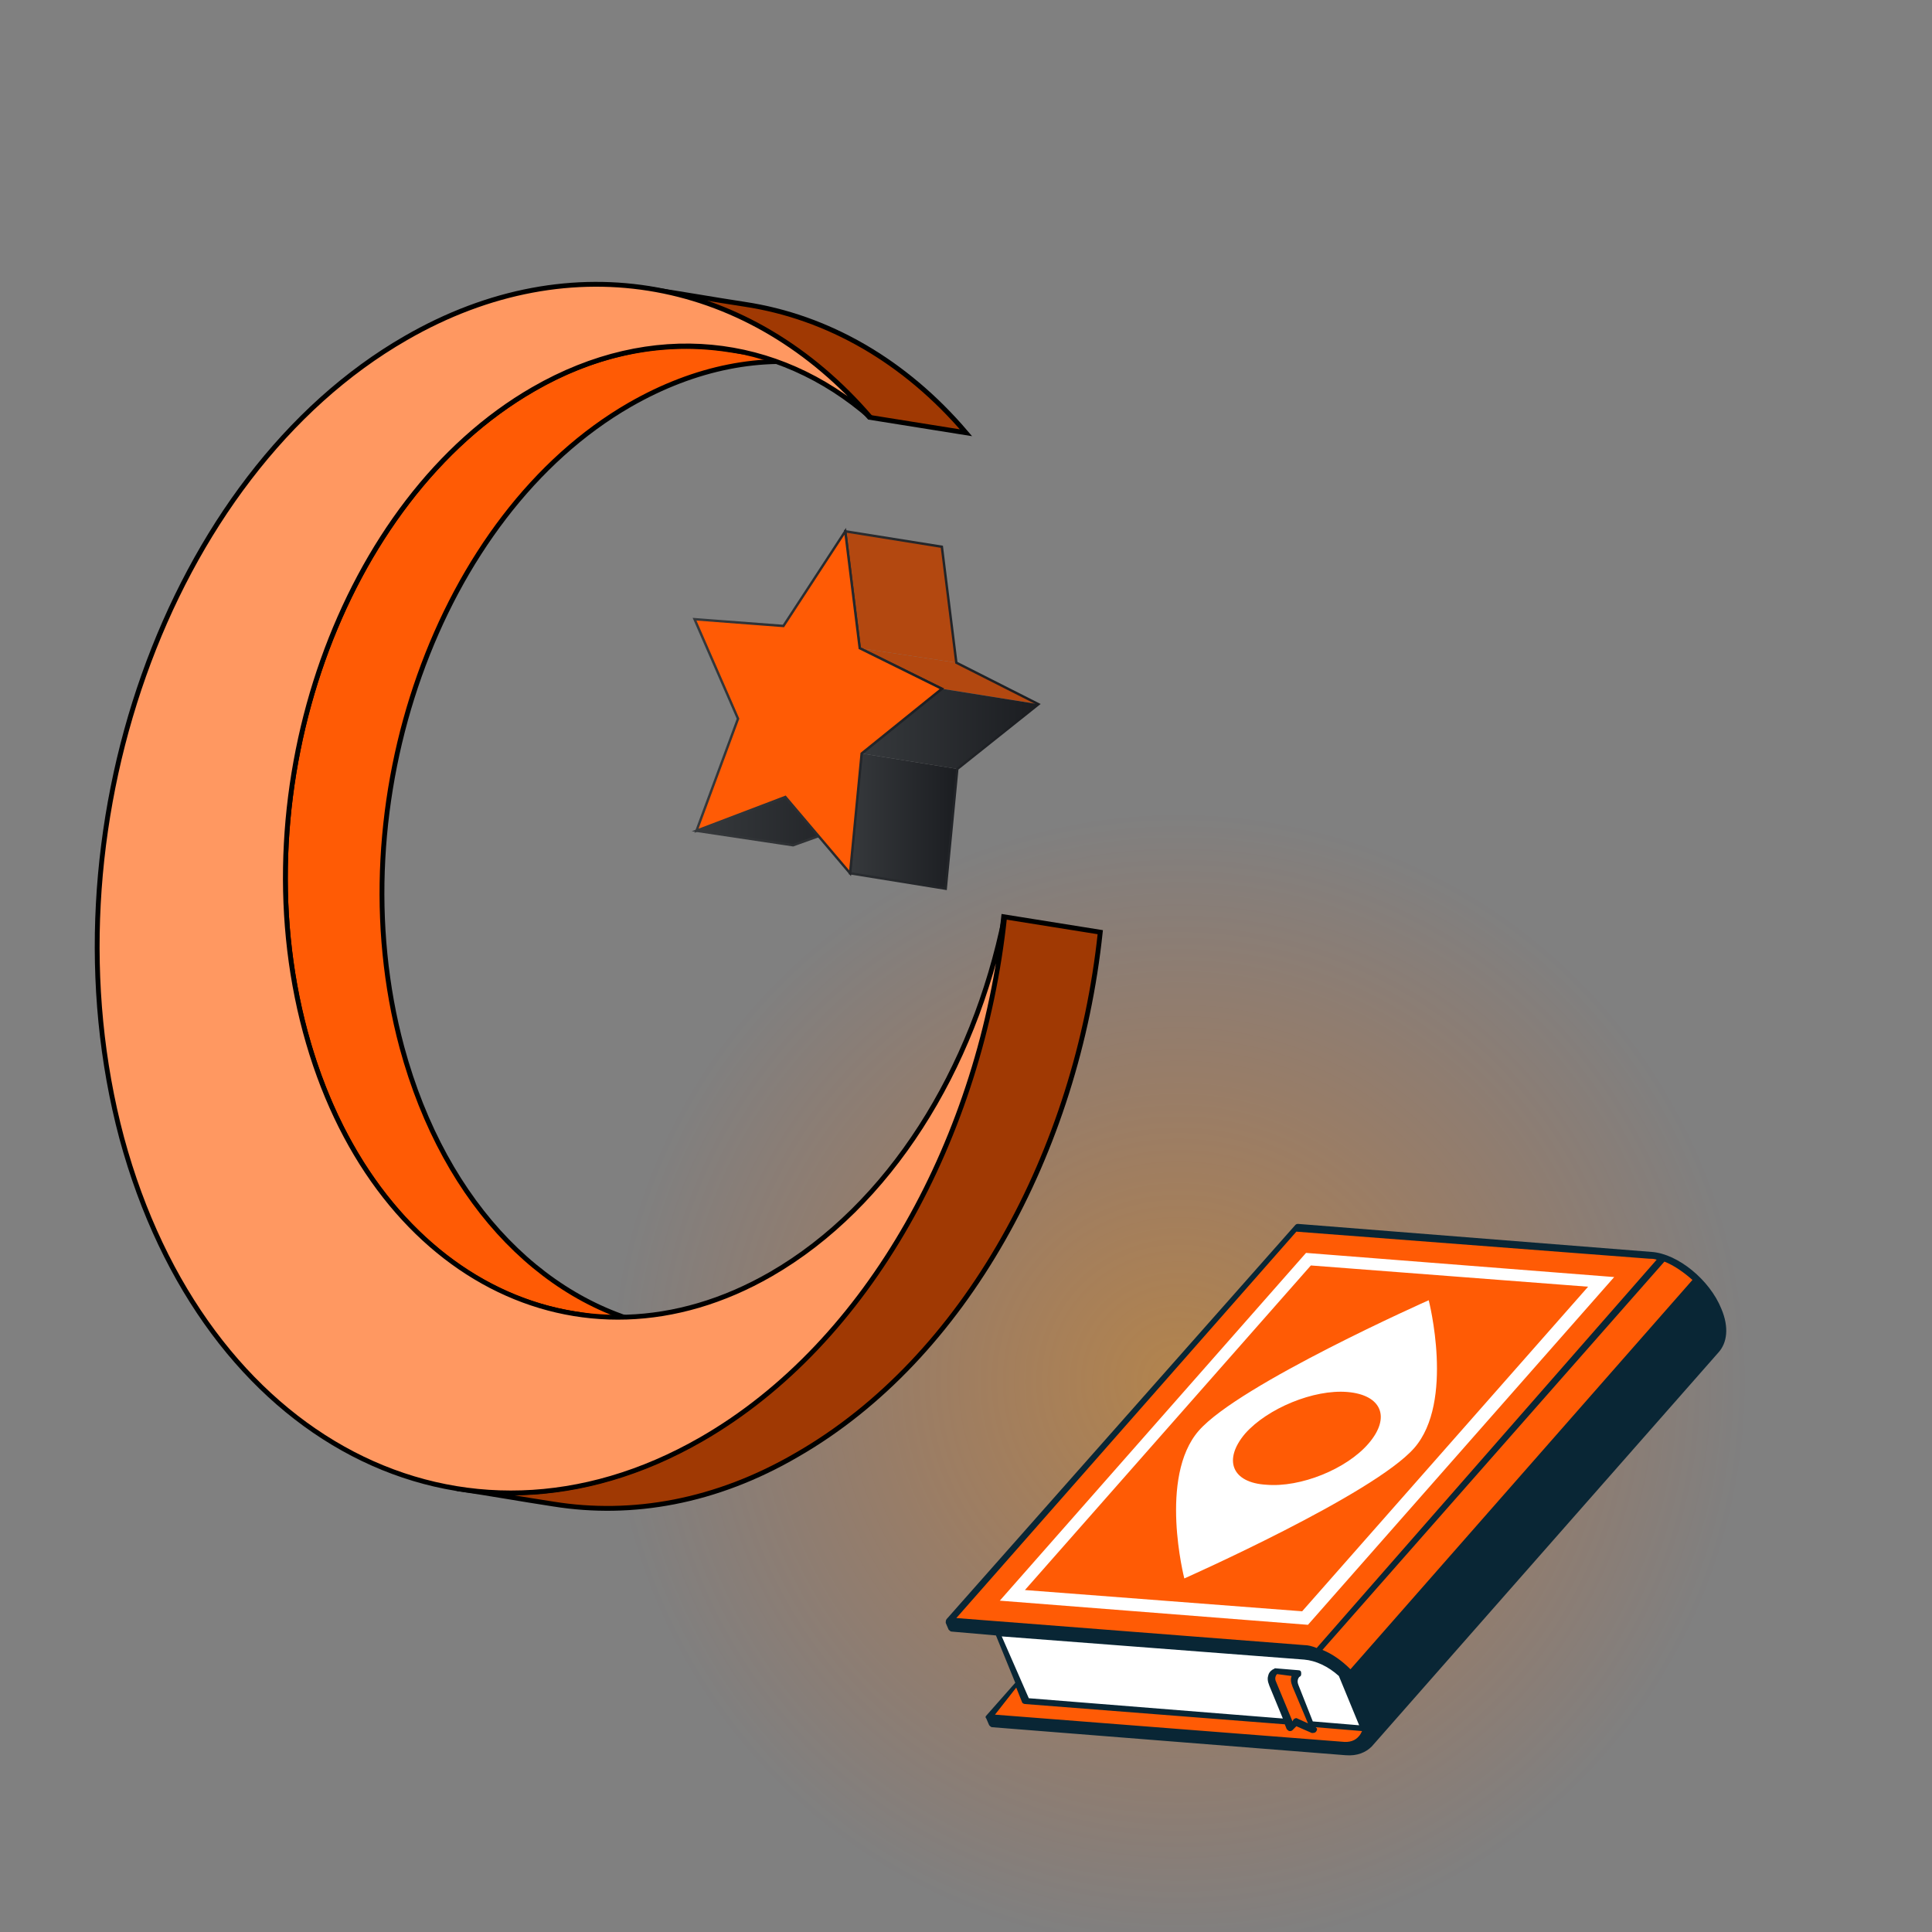
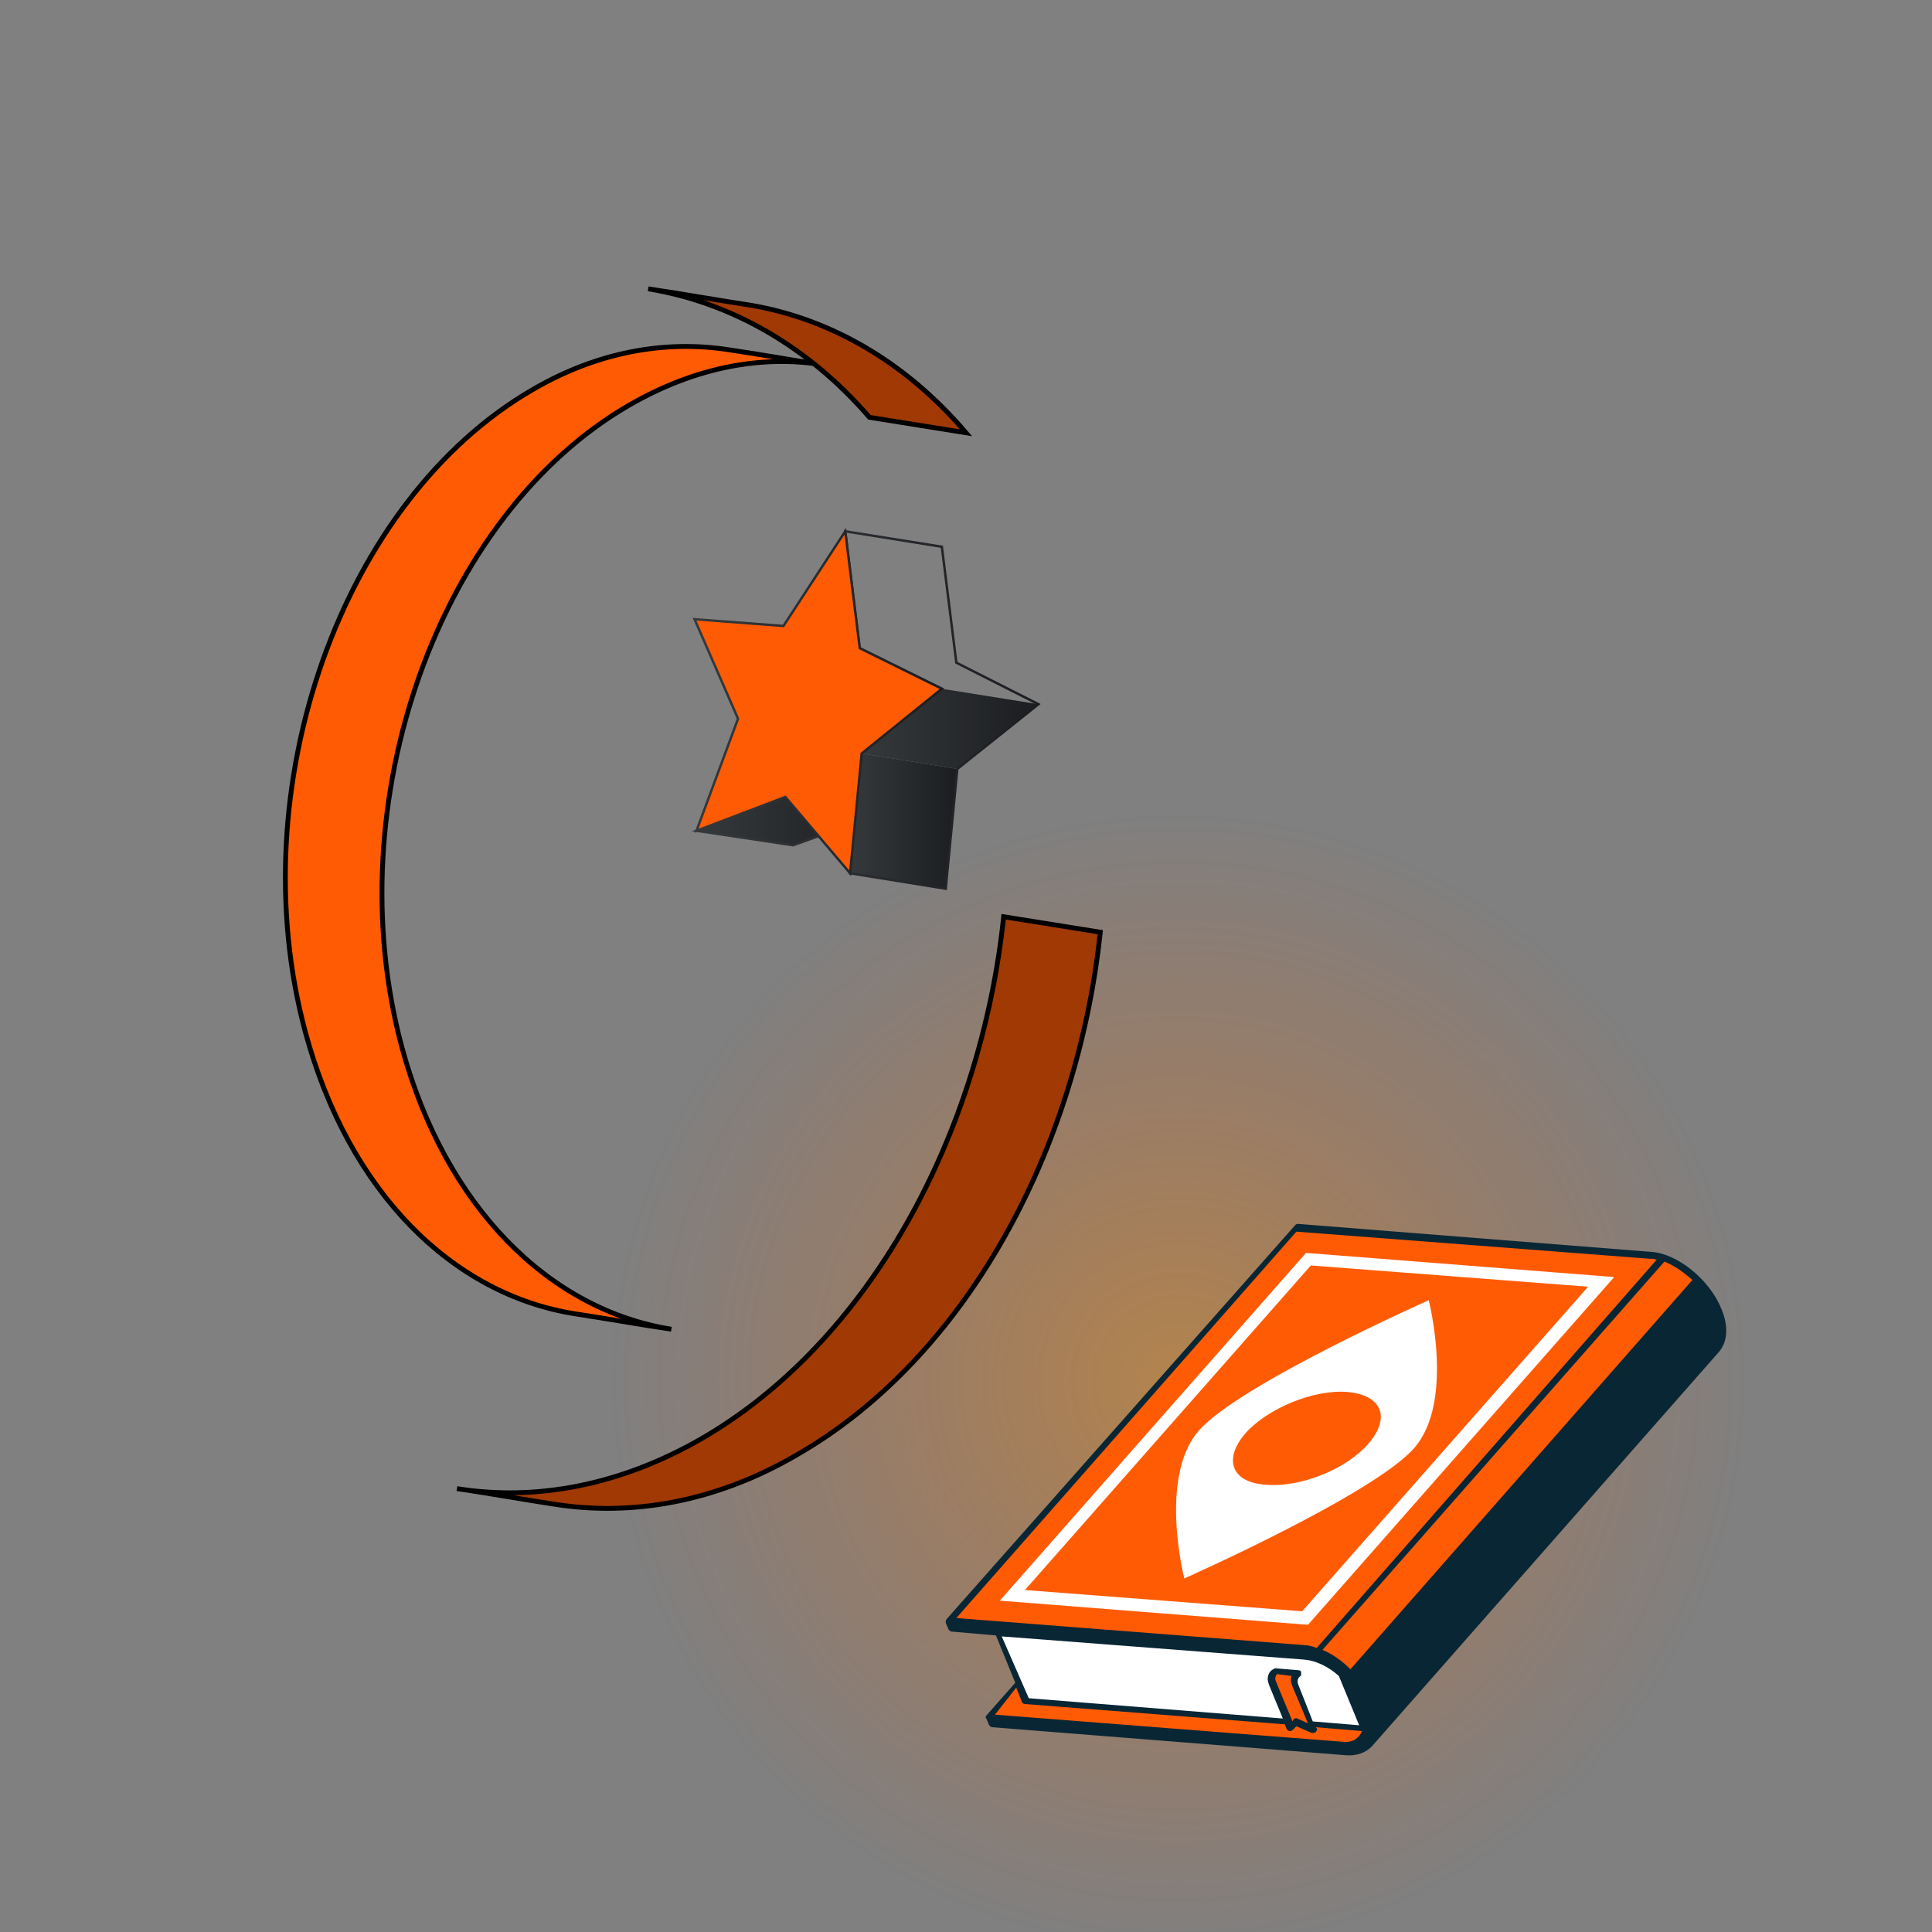
<svg xmlns="http://www.w3.org/2000/svg" width="200" height="200" viewBox="0 0 200 200" fill="none">
  <rect x="0" y="0" width="200" height="200" fill="#808080" stroke="none" />
  <g clip-path="url(#clip0_801_7593)">
    <path d="M122 202C154.585 202 181 175.585 181 143C181 110.415 154.585 84 122 84C89.415 84 63 110.415 63 143C63 175.585 89.415 202 122 202Z" fill="url(#paint0_radial_801_7593)" fill-opacity="0.4" />
    <path fill-rule="evenodd" clip-rule="evenodd" d="M134.9 128.9L102.1 166.1L106.2 176.2L141.3 178.9L137.4 169.3L170.4 131.7L134.9 128.9Z" fill="white" />
    <path fill-rule="evenodd" clip-rule="evenodd" d="M134.1 127L170.7 129.9C173.3 130.1 176.4 132.6 177.6 135.6C178.3 137.4 178.2 138.8 177.4 139.7C173.8 143.8 141.6 180.4 141.6 180.4C143.3 176.1 138.4 170.9 134.9 170.6C98.3 167.7 98.3 167.7 98.3 167.7L134.1 127ZM135.7 178.5L134.1 174.5C133.7 173.6 134.4 173.2 134.4 173.2L132 173C132 173 131.4 173.4 131.7 174.3L133.3 178.3L106.2 176.2L105.4 174.2L102.2 177.8C102.2 177.8 132.5 180.2 138.8 180.7C140.4 180.8 141.7 179.4 141.7 179.4L141.2 179L135.7 178.5ZM135.2 129.7L103.5 165.7L135.4 168.2L167.1 132.2L135.2 129.7ZM135.7 131L106.1 164.6L134.8 166.8L164.4 133.2L135.7 131ZM124.1 148.1C128.3 143.3 147.9 134.6 147.9 134.6C147.9 134.6 150.6 145.1 146.4 149.9C142.2 154.7 122.6 163.4 122.6 163.4C122.6 163.4 119.9 152.9 124.1 148.1ZM128.9 148.4C131.2 145.8 136 143.8 139.5 144.1C143 144.4 144 146.7 141.7 149.4C139.4 152.1 134.6 154 131.1 153.7C127.5 153.5 126.6 151.1 128.9 148.4Z" fill="#FF5B05" />
    <path fill-rule="evenodd" clip-rule="evenodd" d="M98 167.6C97.9 167.7 97.9 167.9 97.9 168L98.2 168.7C98.3 168.8 98.4 168.9 98.5 168.9L103.1 169.3L105.1 174.2L102.1 177.6C102 177.7 102 177.8 102.1 177.9L102.4 178.6C102.5 178.7 102.6 178.8 102.7 178.8L139.3 181.7C140.5 181.8 141.4 181.4 142 180.8L177.9 140C178.8 139 179 137.4 178.2 135.5C177 132.5 173.7 129.8 171 129.6L134.4 126.7C134.3 126.7 134.2 126.7 134.1 126.8L98 167.6ZM103 177.5L138.9 180.3C139.7 180.4 140.3 180.2 140.7 179.7C140.8 179.6 140.9 179.4 141 179.2L136.2 178.8L136.3 178.9C136.4 179 136.3 179.2 136.2 179.3C136.1 179.4 135.9 179.4 135.8 179.4L134.2 178.7L133.8 179.1C133.7 179.2 133.6 179.2 133.5 179.2C133.4 179.2 133.3 179.1 133.2 179L133 178.5L106.1 176.4C106 176.4 105.8 176.3 105.8 176.2L105.2 174.7L103 177.5ZM106.5 175.8L132.8 177.9L131.4 174.5C131.2 174 131.2 173.7 131.3 173.4C131.4 173 131.8 172.8 131.8 172.8C131.9 172.8 131.9 172.7 132 172.7L134.4 172.9C134.6 172.9 134.7 173 134.7 173.2C134.7 173.4 134.7 173.5 134.5 173.6C134.5 173.6 134.2 173.9 134.4 174.4L135.9 178.2L140.7 178.6L138.6 173.5C137.5 172.5 136.2 171.9 135 171.8L103.7 169.4L106.5 175.8ZM133.7 173.5C133.6 173.8 133.6 174.1 133.8 174.6L135.4 178.4L134.3 177.9C134.2 177.8 134 177.9 133.9 178L133.8 178.2L132.1 174.1C131.9 173.7 132.1 173.4 132.2 173.3L133.7 173.5ZM172.3 130.6L136.9 170.8C137.9 171.2 138.9 171.9 139.8 172.8L175.2 132.5C174.3 131.7 173.3 131 172.3 130.6ZM171.5 130.4C171.2 130.3 170.9 130.3 170.7 130.3L134.2 127.5L99 167.5L135 170.3C135.4 170.3 135.8 170.4 136.3 170.6L171.5 130.4Z" fill="#092635" />
    <path d="M59.5 136C62.8 136.5 66.1 137.1 69.5 137.6C56.9 135.6 46.1 125 41.6 108.4C34.8 83.1 45.4 53.3 65.2 41.9C72 38 78.9 36.7 85.4 37.8C82.1 37.3 78.8 36.7 75.4 36.2C68.9 35.2 61.9 36.4 55.2 40.3C35.4 51.7 24.8 81.5 31.6 106.8C36.1 123.5 46.9 134 59.5 136Z" fill="#FF5B05" stroke="black" stroke-width="0.5" stroke-miterlimit="10" />
    <path d="M77.1 31.5C73.8 31 70.5 30.4 67.1 29.9C75.7 31.3 83.7 35.9 90 43.2L100 44.8C93.7 37.4 85.7 32.8 77.1 31.5Z" fill="#A03903" stroke="black" stroke-width="0.5" stroke-miterlimit="10" />
    <path d="M82.5 150.6C74.1 155.5 65.4 157 57.3 155.7C54 155.2 50.7 154.6 47.3 154.1C55.4 155.4 64.1 153.8 72.5 149C89.9 139 101.5 117.6 103.9 94.9L113.9 96.5C111.5 119.2 99.9 140.6 82.5 150.6Z" fill="#A03903" stroke="black" stroke-width="0.5" stroke-miterlimit="10" />
-     <path d="M72.6 149C90 139 101.6 117.6 104 94.9C100.8 110.7 92.1 124.8 79.8 131.9C60 143.3 38.4 132.1 31.6 106.8C24.8 81.5 35.4 51.7 55.2 40.3C67.5 33.2 80.5 34.8 90.1 43.2C77.8 28.9 59.3 25 42 35C17.3 49.2 4.2 86.3 12.6 117.8C21.1 149.2 47.9 163.2 72.6 149Z" fill="#FF9861" stroke="black" stroke-width="0.5" stroke-miterlimit="10" />
    <path d="M72.1 86L82.1 87.5L91.3 84.1L81.3 82.5L72.1 86Z" fill="url(#paint1_linear_801_7593)" />
-     <path d="M89 67.1L99 68.6L97.5 56.6L87.5 55L89 67.1Z" fill="#B34810" />
    <path d="M88 90.4L97.9 92L99.1 79.6L89.2 78L88 90.4Z" fill="url(#paint2_linear_801_7593)" />
-     <path d="M97.5 71.3L107.5 72.9L99 68.6L89 67.1L97.5 71.3Z" fill="#B34810" />
    <path d="M89.2 78L99.1 79.6L107.5 72.9L97.5 71.3L89.2 78Z" fill="url(#paint3_linear_801_7593)" />
    <path d="M99.1 79.6L97.9 92L88 90.4L88.5 85.2L82.1 87.5L72.1 86L81.3 82.5L88.6 83.7L89.2 78L97.5 71.3L89 67.1L87.5 55L97.5 56.6L99 68.6L107.5 72.9L99.1 79.6Z" stroke="url(#paint4_linear_801_7593)" stroke-width="0.25" stroke-miterlimit="10" />
    <path d="M88 90.4L89.2 78L97.5 71.3L89 67.1L87.5 55L81.1 64.8L71.9 64.1L76.4 74.4L72.1 86L81.3 82.5L88 90.4Z" fill="#FF5B05" stroke="url(#paint5_linear_801_7593)" stroke-width="0.25" stroke-miterlimit="10" />
  </g>
  <defs>
    <radialGradient id="paint0_radial_801_7593" cx="0" cy="0" r="1" gradientUnits="userSpaceOnUse" gradientTransform="translate(122 143) rotate(90) scale(59)">
      <stop stop-color="#FF8A00" />
      <stop offset="1" stop-color="#FF5B05" stop-opacity="0" />
    </radialGradient>
    <linearGradient id="paint1_linear_801_7593" x1="72.13" y1="85.03" x2="91.296" y2="85.03" gradientUnits="userSpaceOnUse">
      <stop stop-color="#36393C" />
      <stop offset="1" stop-color="#1B1D21" />
    </linearGradient>
    <linearGradient id="paint2_linear_801_7593" x1="87.985" y1="84.992" x2="99.139" y2="84.992" gradientUnits="userSpaceOnUse">
      <stop stop-color="#36393C" />
      <stop offset="1" stop-color="#1B1D21" />
    </linearGradient>
    <linearGradient id="paint3_linear_801_7593" x1="89.181" y1="75.438" x2="107.474" y2="75.438" gradientUnits="userSpaceOnUse">
      <stop stop-color="#36393C" />
      <stop offset="1" stop-color="#1B1D21" />
    </linearGradient>
    <linearGradient id="paint4_linear_801_7593" x1="71.643" y1="73.514" x2="107.704" y2="73.514" gradientUnits="userSpaceOnUse">
      <stop stop-color="#36393C" />
      <stop offset="1" stop-color="#1B1D21" />
    </linearGradient>
    <linearGradient id="paint5_linear_801_7593" x1="71.665" y1="72.696" x2="97.745" y2="72.696" gradientUnits="userSpaceOnUse">
      <stop stop-color="#36393C" />
      <stop offset="1" stop-color="#1B1D21" />
    </linearGradient>
    <clipPath id="clip0_801_7593">
      <rect width="200" height="200" fill="white" />
    </clipPath>
  </defs>
</svg>